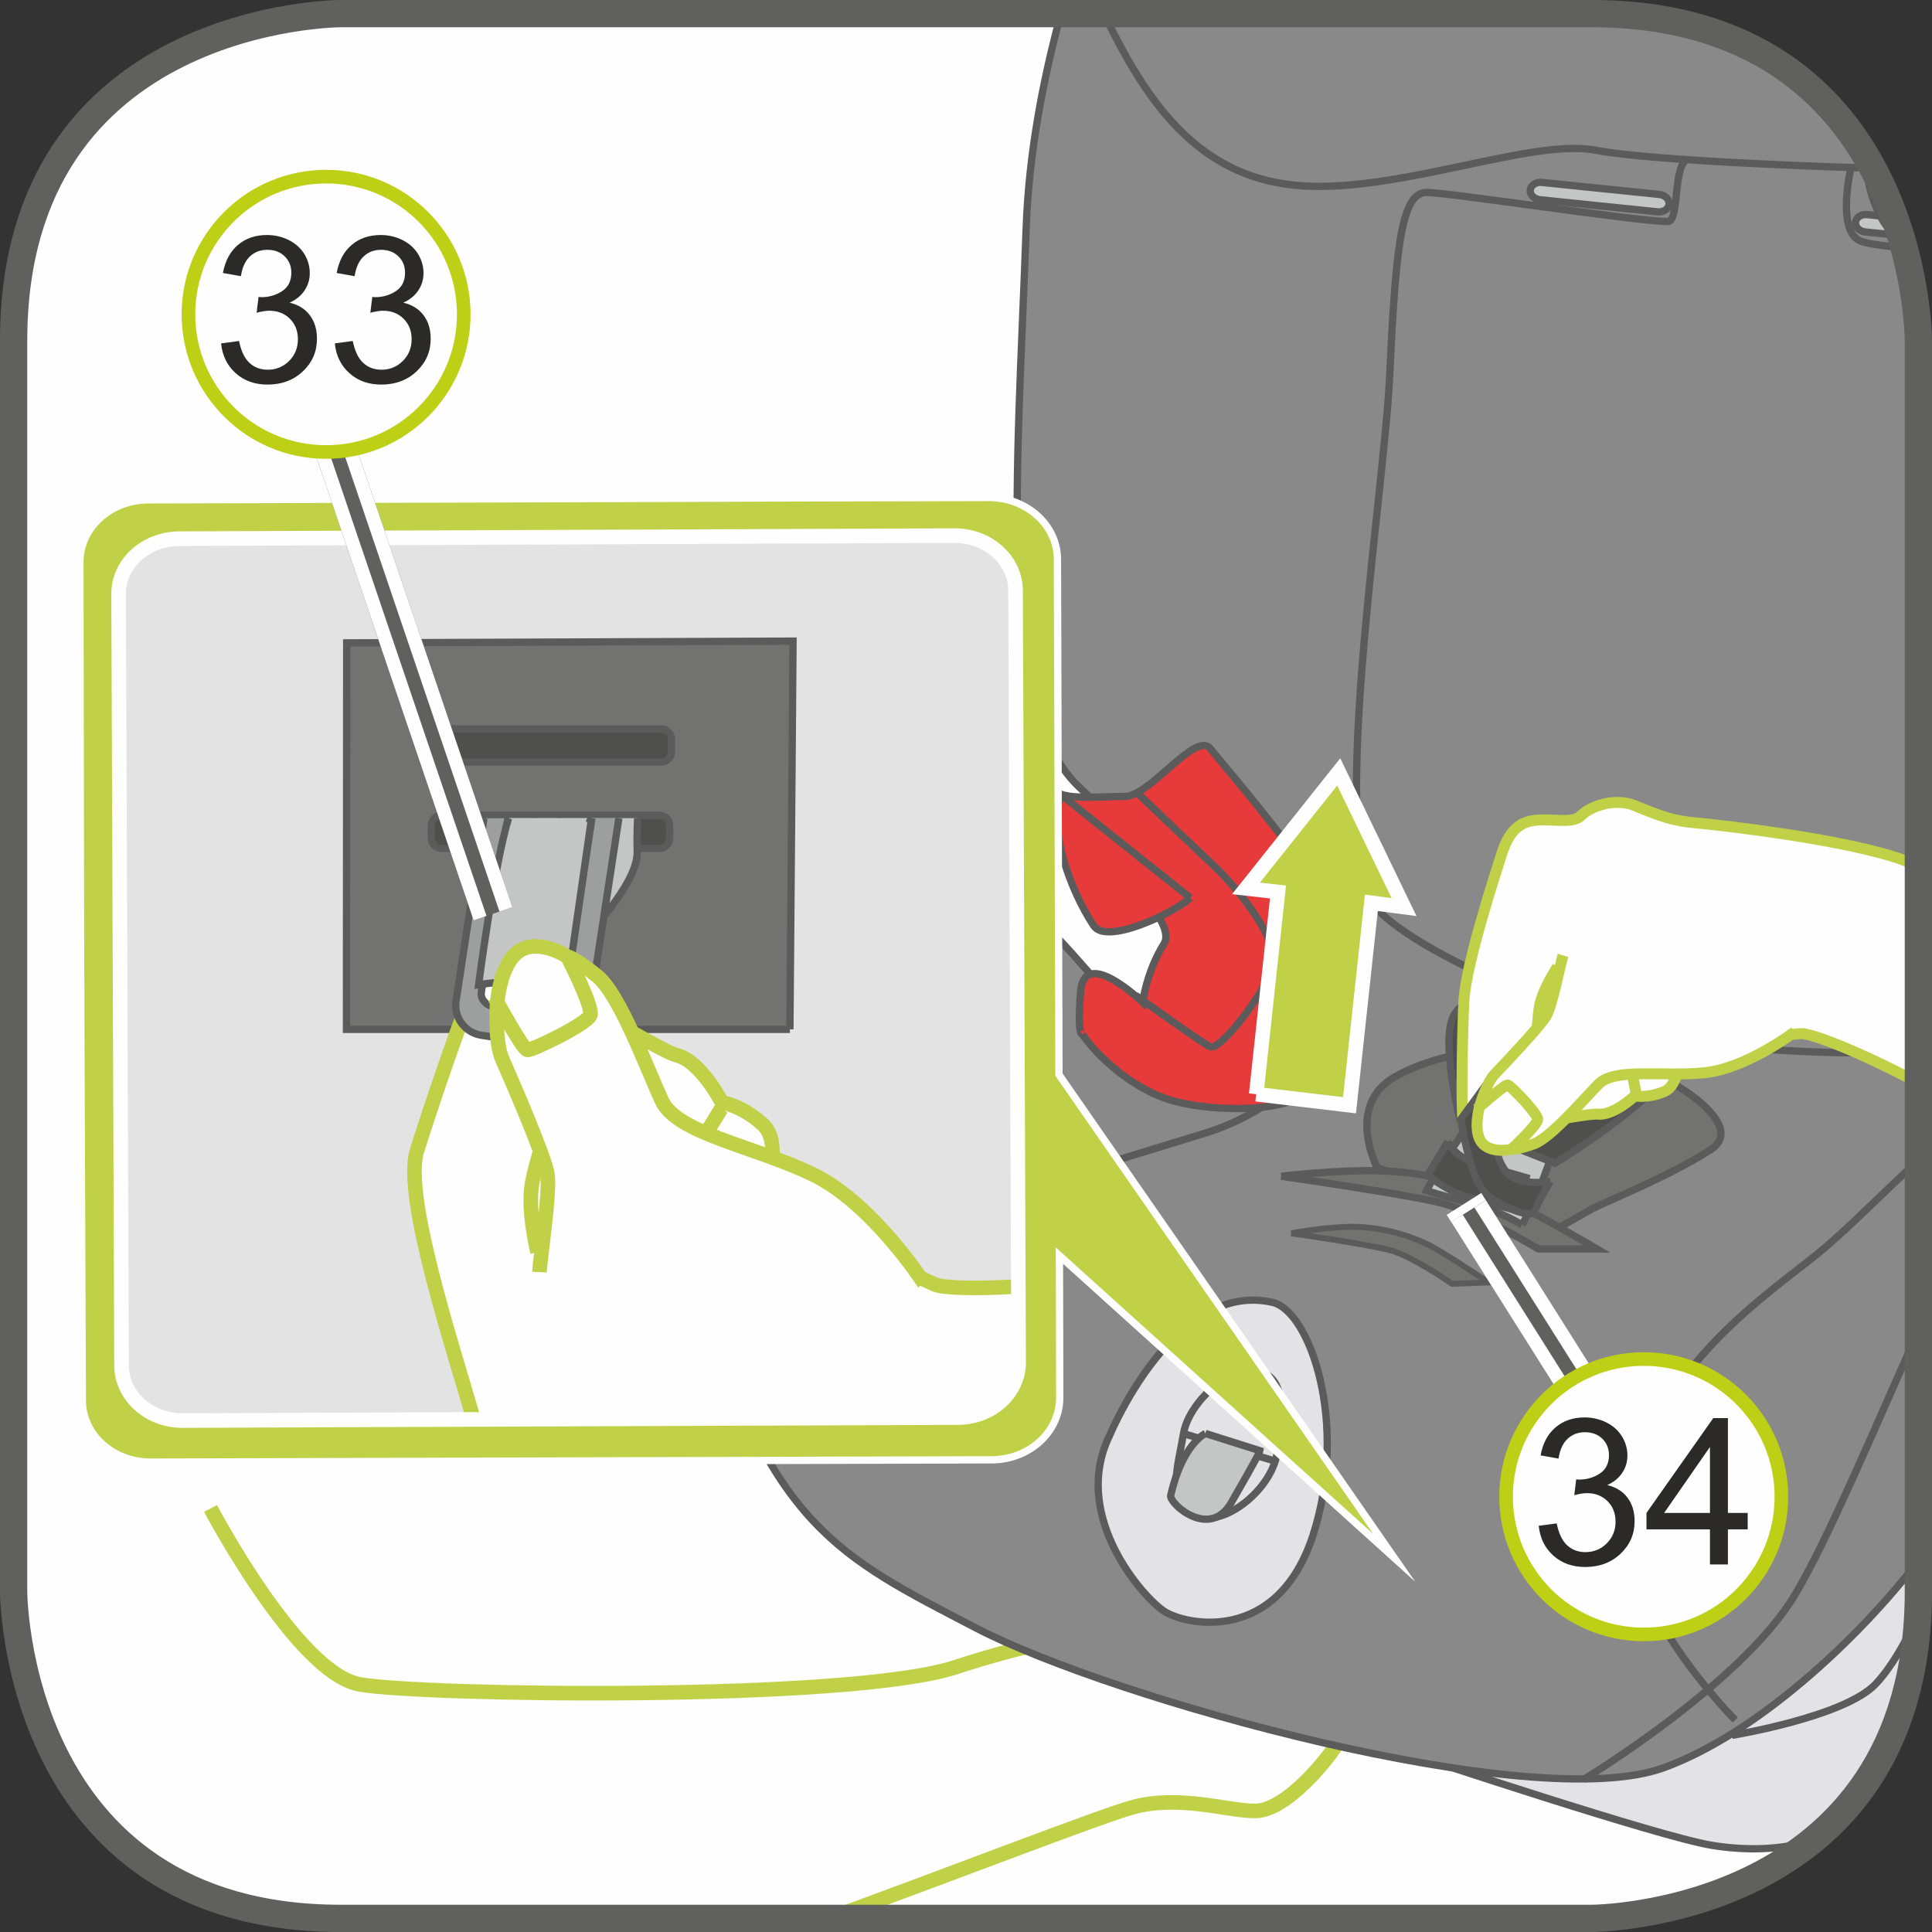
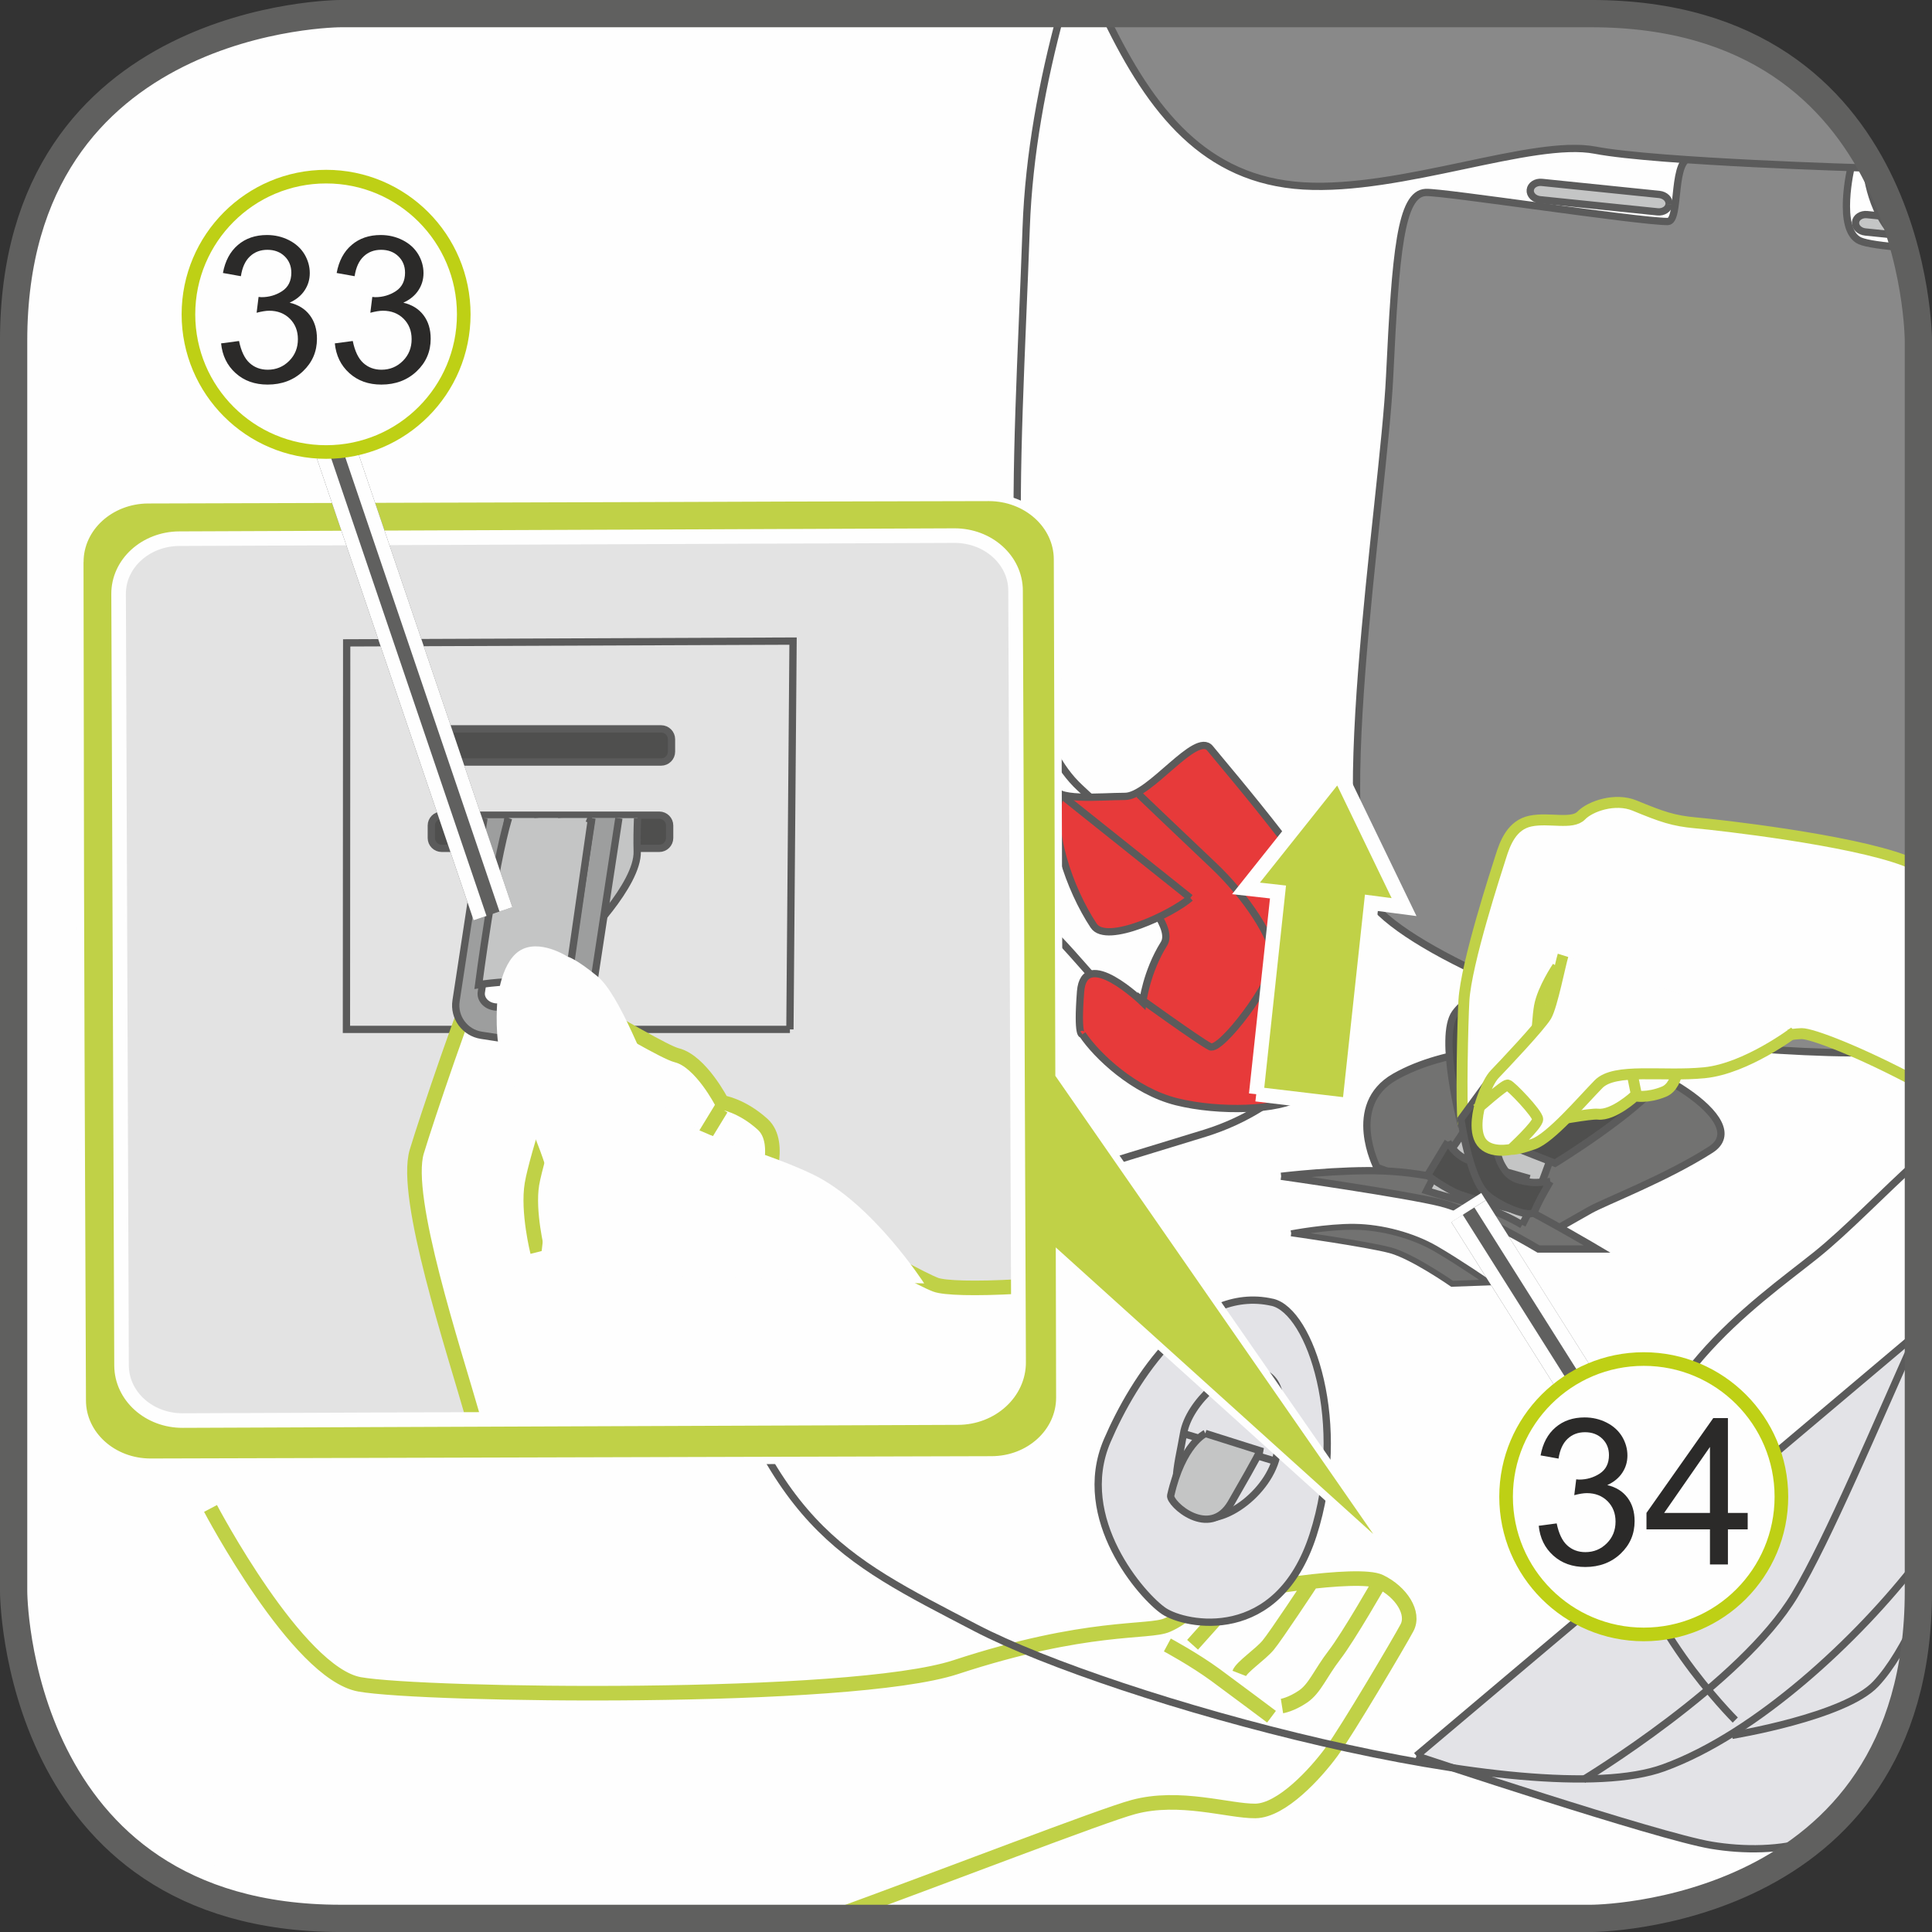
<svg xmlns="http://www.w3.org/2000/svg" xml:space="preserve" width="25mm" height="25mm" version="1.1" style="shape-rendering:geometricPrecision; text-rendering:geometricPrecision; image-rendering:optimizeQuality; fill-rule:evenodd; clip-rule:evenodd" viewBox="0 0 543.29 543.29">
  <rect x="0" y="0" width="543.29" height="543.29" fill="#333333" stroke="none" />
  <defs>
    <style type="text/css">
   
    .str5 {stroke:#FEFEFE;stroke-width:4.1;stroke-miterlimit:10}
    .str4 {stroke:#FEFEFE;stroke-width:4.1;stroke-miterlimit:4}
    .str0 {stroke:#C0D147;stroke-width:4.1;stroke-miterlimit:10}
    .str6 {stroke:#C0D147;stroke-width:3.08;stroke-miterlimit:10}
    .str11 {stroke:#FEFEFE;stroke-width:11.5;stroke-miterlimit:4}
    .str3 {stroke:#FEFEFE;stroke-width:2.05;stroke-miterlimit:10}
    .str1 {stroke:#5B5B5B;stroke-width:2.05;stroke-miterlimit:10}
    .str2 {stroke:#5B5B5B;stroke-width:2.05;stroke-miterlimit:4}
    .str8 {stroke:#60605F;stroke-width:7.67;stroke-miterlimit:4}
    .str12 {stroke:#BED015;stroke-width:3.83;stroke-miterlimit:2.613}
    .str7 {stroke:#5B5B5B;stroke-width:1.66;stroke-miterlimit:10}
    .str9 {stroke:#60605F;stroke-width:11.5;stroke-linejoin:bevel;stroke-miterlimit:4}
    .str10 {stroke:#FEFEFE;stroke-width:3.82;stroke-linejoin:bevel;stroke-miterlimit:4}
    .fil1 {fill:none;fill-rule:nonzero}
    .fil0 {fill:#FEFEFE;fill-rule:nonzero}
    .fil8 {fill:#E3E3E3;fill-rule:nonzero}
    .fil6 {fill:#C4C5C5;fill-rule:nonzero}
    .fil10 {fill:#9D9E9E;fill-rule:nonzero}
    .fil3 {fill:#898989;fill-rule:nonzero}
    .fil5 {fill:#727271;fill-rule:nonzero}
    .fil9 {fill:#4F4F4E;fill-rule:nonzero}
    .fil11 {fill:#2B2A29;fill-rule:nonzero}
    .fil4 {fill:#E73A3A;fill-rule:nonzero}
    .fil2 {fill:#E3E3E7;fill-rule:nonzero}
    .fil7 {fill:#C0D147;fill-rule:nonzero}
   
  </style>
  </defs>
  <g id="Слой_x0020_1">
    <path class="fil0" d="M95.83 3.83c0,0 -92,0 -92,92l0 351.63c0,0 0,92 92,92l351.63 0c0,0 92,0 92,-92l0 -351.63c0,0 0,-92 -92,-92l-351.63 0z" />
    <path class="fil0" d="M59.2 424.18c0,0 24.36,46.31 41.91,49.47 17.55,3.17 138,4.88 167.61,-4.83 37.14,-12.19 54.31,-9.54 59.5,-11.84 5.18,-2.28 5.53,-4.53 13.33,-7.22 7.79,-2.71 40.52,-7.9 46.51,-4.99 6,2.91 9.78,8.83 7.6,12.96 -2.19,4.12 -16.83,28.88 -21.22,34.89 -4.4,6.01 -13.98,16.55 -21.43,16.63 -7.46,0.08 -21.29,-4.61 -34.29,-1.1 -8.88,2.38 -52.68,19.39 -85.49,31.32l-137.4 0 0 0c-13.76,0 -25.47,-2.06 -35.42,-5.56l-1.21 -109.71z" />
    <path class="fil1 str0" d="M59.2 424.18c0,0 24.36,46.31 41.91,49.47 17.55,3.17 138,4.88 167.61,-4.83 37.14,-12.19 54.31,-9.54 59.5,-11.84 5.18,-2.28 5.53,-4.53 13.33,-7.22 7.79,-2.71 40.52,-7.9 46.51,-4.99 6,2.91 9.78,8.83 7.6,12.96 -2.19,4.12 -16.83,28.88 -21.22,34.89 -4.4,6.01 -13.98,16.55 -21.43,16.63 -7.46,0.08 -21.29,-4.61 -34.29,-1.1 -8.88,2.38 -52.68,19.39 -85.49,31.32m95.04 -76.89c0,0 7.49,4.02 13.51,8.42 6,4.41 15.78,11.75 15.78,11.75m30.5 -37.97c0,0 -8.77,15.38 -12.82,20.64 -4.03,5.26 -5.47,9.37 -8.81,11.65 -3.33,2.27 -5.93,2.68 -5.93,2.68m8.19 -34.74c0,0 -9.89,15.01 -12.09,17.64 -2.22,2.64 -7.39,6.06 -8.11,7.92m-13.13 -8.05l12.14 -13.55" />
    <path class="fil2" d="M398.31 493.76c0,0 67.85,22.62 82.94,25.13 9.04,1.51 19.58,1.51 28.55,-1.44 16.43,-13.44 29.67,-35.09 29.67,-69.98l0 0 0 -72.78 -141.16 119.06z" />
    <path class="fil1 str1" d="M398.31 493.76c0,0 67.85,22.62 82.94,25.13 9.04,1.51 19.58,1.51 28.55,-1.44m29.67 -142.76l-141.16 119.06" />
-     <path class="fil3" d="M298.34 3.83c-5.14,18.93 -9.03,39.59 -9.77,60.18 -2.51,70.36 -8.38,135.7 15.08,157.49 23.46,21.79 37.7,36.02 35.19,46.91 -2.51,10.89 -5.87,25.13 -15.92,20.1 -10.05,-5.02 -18.43,-18.43 -29.32,-28.48 -10.89,-10.05 -60.31,-23.45 -77.91,-0.83 -17.59,22.62 -39.37,34.35 -19.27,102.2 20.1,67.86 39.37,76.24 77.91,96.34 38.53,20.11 156.65,52.78 193.51,39.37 26.13,-9.5 54.77,-36.25 71.63,-58.19l0 -343.09c0,0 0,-92 -92.01,-92l0 0 -149.12 0z" />
    <path class="fil1 str2" d="M298.34 3.83c-5.14,18.93 -9.03,39.59 -9.77,60.18 -2.51,70.36 -8.38,135.7 15.08,157.49 23.46,21.79 37.7,36.02 35.19,46.91 -2.51,10.89 -5.87,25.13 -15.92,20.1 -10.05,-5.02 -18.43,-18.43 -29.32,-28.48 -10.89,-10.05 -60.31,-23.45 -77.91,-0.83 -17.59,22.62 -39.37,34.35 -19.27,102.2 20.1,67.86 39.37,76.24 77.91,96.34 38.53,20.11 156.65,52.78 193.51,39.37 26.13,-9.5 54.77,-36.25 71.63,-58.19m-102.63 -398.37l0.52 -36.72" />
    <path class="fil3" d="M539.47 295.24c-15.17,1.66 -34.78,0.53 -52.36,-0.86 -31.84,-2.51 -82.94,-22.61 -98.85,-37.69 -15.91,-15.08 0.84,-115.6 2.51,-150.79 1.68,-35.18 3.13,-51.39 10.13,-51.78 4.72,-0.26 59.48,8.17 68.08,8.17 3.74,0 0.82,-18.88 7.17,-17.91 6.35,0.98 12.14,1.32 18.06,1.46 20.01,0.49 26.36,0.98 26.36,0.98 0,0 -4.31,17.94 2.48,20.91 1.83,0.8 6.46,1.43 12.41,1.91 4.01,14.78 4.02,26.18 4.02,26.18l0 199.41z" />
    <path class="fil1 str2" d="M539.47 295.24c-15.17,1.66 -34.78,0.53 -52.36,-0.86 -31.84,-2.51 -82.94,-22.61 -98.85,-37.69 -15.91,-15.08 0.84,-115.6 2.51,-150.79 1.68,-35.18 3.13,-51.39 10.13,-51.78 4.72,-0.26 59.48,8.17 68.08,8.17 3.74,0 0.82,-18.88 7.17,-17.91 6.35,0.98 12.14,1.32 18.06,1.46 20.01,0.49 26.36,0.98 26.36,0.98 0,0 -4.31,17.94 2.48,20.91 1.83,0.8 6.46,1.43 12.41,1.91m-321.43 337.82c0,0 15.92,-43.56 36.02,-56.13 20.11,-12.57 64.51,-25.13 88.8,-32.67 24.29,-7.54 34.34,-25.13 34.34,-25.13m72.04 206.91c0,0 44.41,-26.8 59.49,-51.93 9.38,-15.65 22.99,-48.19 34.76,-74.36m0 -47.83c-9.8,8.8 -20.15,19.68 -28.9,26.68 -16.75,13.41 -51.93,36.86 -51.93,77.08 0,24.34 29.32,53.61 29.32,53.61m-0.9 4.29c0,0 31.69,-5.17 40.42,-14.47 4.26,-4.53 8.21,-11.36 11.8,-19.08" />
    <path class="fil4" d="M304.37 290.84c3.99,5.99 14.48,15.98 26.46,18.97 11.97,2.99 28.95,2.48 34.94,-1.5 5.99,-3.99 17.46,-28.95 13.98,-42.43 -3.5,-13.47 -35.44,-50.41 -39.44,-55.4 -3.99,-5 -16.97,13.47 -23.96,13.47 -6.98,0 -20.46,1.5 -19.97,-2.99 0.5,-4.49 -0.5,-6.99 -0.5,-6.99 0,0 -4.5,9.48 0,13.48 4.49,3.99 36.43,29.95 31.44,37.94 -4.99,7.99 -5.98,16.47 -5.98,16.47 0,0 -16.48,-15.97 -17.48,-2.99 -0.99,12.98 0.51,11.98 0.51,11.98z" />
    <path class="fil1 str2" d="M304.37 290.84c3.99,5.99 14.48,15.98 26.46,18.97 11.97,2.99 28.95,2.48 34.94,-1.5 5.99,-3.99 17.46,-28.95 13.98,-42.43 -3.5,-13.47 -35.44,-50.41 -39.44,-55.4 -3.99,-5 -16.97,13.47 -23.96,13.47 -6.98,0 -20.46,1.5 -19.97,-2.99 0.5,-4.49 -0.5,-6.99 -0.5,-6.99 0,0 -4.5,9.48 0,13.48 4.49,3.99 36.43,29.95 31.44,37.94 -4.99,7.99 -5.98,16.47 -5.98,16.47 0,0 -16.48,-15.97 -17.48,-2.99 -0.99,12.98 0.51,11.98 0.51,11.98m14.97 -10.98c0,0 17.97,12.99 20.96,14.47 3,1.5 17.97,-18.47 17.97,-24.45 0,-6 -7.99,-17.97 -16.97,-26.46 -8.98,-8.49 -20.96,-19.96 -20.96,-19.96" />
    <path class="fil2" d="M357.77 366.21c10.77,2.45 21.47,34.44 11.49,65.39 -9.98,30.94 -35.95,25.45 -41.94,21.46 -5.99,-3.99 -25.39,-25.93 -15.97,-47.91 7.49,-17.47 24.46,-43.93 46.42,-38.93z" />
    <path class="fil1 str1" d="M357.77 366.21c10.77,2.45 21.47,34.44 11.49,65.39 -9.98,30.94 -35.95,25.45 -41.94,21.46 -5.99,-3.99 -25.39,-25.93 -15.97,-47.91 7.49,-17.47 24.46,-43.93 46.42,-38.93" />
    <path class="fil1 str2" d="M352.28 385.18c-6.24,-0.93 -17.97,8.98 -19.47,17.96 -1.5,8.99 -4.99,18.97 3,22.97 7.99,3.99 22.46,-7.49 23.46,-18.47 1,-10.99 3,-20.97 -6.99,-22.46m5.49 25.46l-24.95 -7.5" />
    <path class="fil5" d="M387.23 328.29c0,0 -9,-17.47 4.98,-25.46 13.98,-7.98 35.45,-9.48 52.91,-7.48 17.46,1.99 48.41,19.97 35.93,27.95 -12.48,7.99 -29.45,14.47 -33.94,16.97 -4.49,2.5 -10.49,5.99 -10.49,5.99l-49.4 -17.96z" />
    <path class="fil1 str1" d="M387.23 328.29c0,0 -9,-17.47 4.98,-25.46 13.98,-7.98 35.45,-9.48 52.91,-7.48 17.46,1.99 48.41,19.97 35.93,27.95 -12.48,7.99 -29.45,14.47 -33.94,16.97 -4.49,2.5 -10.49,5.99 -10.49,5.99l-49.4 -17.96" />
    <path class="fil5" d="M360.27 330.78c0,0 16.48,-1.99 28.95,-1.5 12.47,0.5 26.46,3.99 36.44,8.98 9.98,4.99 23.45,12.97 23.45,12.97l-16.47 0c0,0 -17.46,-10.48 -27.45,-12.97 -9.98,-2.5 -44.92,-7.49 -44.92,-7.49z" />
    <path class="fil1 str1" d="M360.27 330.78c0,0 16.48,-1.99 28.95,-1.5 12.47,0.5 26.46,3.99 36.44,8.98 9.98,4.99 23.45,12.97 23.45,12.97l-16.47 0c0,0 -17.46,-10.48 -27.45,-12.97 -9.98,-2.5 -44.92,-7.49 -44.92,-7.49" />
    <path class="fil6" d="M469.35 57.44c-0.14,1.35 -1.6,2.3 -3.25,2.13l-33.04 -3.4c-1.65,-0.17 -2.88,-1.4 -2.74,-2.74 0.14,-1.36 1.6,-2.31 3.25,-2.14l33.03 3.39c1.66,0.18 2.89,1.4 2.75,2.75z" />
    <path class="fil1 str2" d="M469.35 57.44c-0.14,1.35 -1.6,2.3 -3.25,2.13l-33.04 -3.4c-1.65,-0.17 -2.88,-1.4 -2.74,-2.74 0.14,-1.36 1.6,-2.31 3.25,-2.14l33.03 3.39c1.66,0.18 2.89,1.4 2.75,2.75" />
    <path class="fil6" d="M534.47 66.25l-9.94 -1.02c-1.65,-0.17 -2.88,-1.4 -2.74,-2.74 0.14,-1.36 1.6,-2.31 3.25,-2.14l7.75 0.8c0.62,1.73 1.18,3.44 1.69,5.11z" />
    <path class="fil1 str2" d="M534.47 66.25l-9.94 -1.02c-1.65,-0.17 -2.88,-1.4 -2.74,-2.74 0.14,-1.36 1.6,-2.31 3.25,-2.14l7.75 0.8" />
    <path class="fil3" d="M310.5 3.83c0.22,0.52 0.45,1.04 0.69,1.54 12.57,25.97 27.65,45.23 55.29,46.91 27.65,1.67 64.5,-13.4 82.09,-10.05 17.59,3.35 76.24,5.02 76.24,5.02 0,0 1.01,14.31 10.24,20.98 -7.73,-27.1 -29.01,-64.4 -87.59,-64.4l0 0 -136.96 0z" />
    <path class="fil1 str2" d="M310.5 3.83c0.22,0.52 0.45,1.04 0.69,1.54 12.57,25.97 27.65,45.23 55.29,46.91 27.65,1.67 64.5,-13.4 82.09,-10.05 17.59,3.35 76.24,5.02 76.24,5.02 0,0 1.01,14.31 10.24,20.98" />
    <path class="fil6" d="M338.94 403.1c0,0 -6.49,3.04 -9.73,17.44 -0.5,2.21 10.95,12.57 17.03,2.02 8.08,-14.01 8.11,-14.6 8.11,-14.6l-15.41 -4.87z" />
    <path class="fil1 str2" d="M338.94 403.1c0,0 -6.49,3.04 -9.73,17.44 -0.5,2.21 10.95,12.57 17.03,2.02 8.08,-14.01 8.11,-14.6 8.11,-14.6l-15.41 -4.87" />
    <path class="fil4" d="M334.72 252.5c-4.93,4.37 -23.54,13.28 -27.17,7.81 -6.76,-10.19 -12.93,-27.72 -9.22,-36.85l36.39 29.04z" />
    <path class="fil1 str2" d="M334.72 252.5c-4.93,4.37 -23.54,13.28 -27.17,7.81 -6.76,-10.19 -12.93,-27.72 -9.22,-36.85l36.39 29.04" />
    <path class="fil7" d="M22.46 158.06l0.15 90.27 0.13 44.19 0.41 101.23c-0.03,9.66 8.62,17.44 19.23,17.41l236.44 -0.65c10.63,-0.01 19.2,-7.85 19.19,-17.5l-0.09 -39.92 94.14 84.98 -94.27 -135.87 -0.43 -144.89c-0.01,-9.62 -8.63,-17.4 -19.27,-17.42l-56.89 0.13 -39.4 0.14 -140.15 0.4c-10.6,0.05 -19.2,7.85 -19.17,17.5z" />
    <path class="fil1 str3" d="M22.46 158.06l0.15 90.27 0.13 44.19 0.41 101.23c-0.03,9.66 8.62,17.44 19.23,17.41l236.44 -0.65c10.63,-0.01 19.2,-7.85 19.19,-17.5l-0.09 -39.92 94.14 84.98 -94.27 -135.87 -0.43 -144.89c-0.01,-9.62 -8.63,-17.4 -19.27,-17.42l-56.89 0.13 -39.4 0.14 -140.15 0.4c-10.6,0.05 -19.2,7.85 -19.17,17.5" />
    <path class="fil8" d="M50.39 151.48c-9.45,0.06 -17.09,7.01 -17.04,15.57l0.83 216.96c0.05,8.58 7.72,15.5 17.22,15.46l218 -0.84c9.44,-0.04 17.11,-7.03 17.04,-15.61l-0.86 -216.94c-0.02,-8.59 -7.72,-15.48 -17.17,-15.46l-218.02 0.86z" />
-     <polygon class="fil5" points="222.13,289.47 97.42,289.47 97.49,180.78 223.01,180.28 " />
    <polyline class="fil1 str2" points="222.13,289.47 97.42,289.47 97.49,180.78 223.01,180.28 222.13,289.47 " />
    <path class="fil9" d="M188.31 235.64c0,1.61 -1.31,2.92 -2.92,2.92l-61.18 0c-1.62,0 -2.92,-1.31 -2.92,-2.92l0 -3.49c0,-1.61 1.3,-2.92 2.92,-2.92l61.18 0c1.61,0 2.92,1.31 2.92,2.92l0 3.49z" />
    <path class="fil1 str1" d="M188.31 235.64c0,1.61 -1.31,2.92 -2.92,2.92l-61.18 0c-1.62,0 -2.92,-1.31 -2.92,-2.92l0 -3.49c0,-1.61 1.3,-2.92 2.92,-2.92l61.18 0c1.61,0 2.92,1.31 2.92,2.92l0 3.49" />
    <path class="fil0" d="M286.36 361.77c-12.34,0.71 -20.86,0.42 -23.28,-0.51 -7.67,-2.94 -48.24,-26.59 -48.24,-26.59 0,0 5.57,-13.12 -0.38,-18.51 -5.95,-5.39 -11.46,-6.15 -11.46,-6.15 0,0 -5.91,-11.55 -12.64,-13.25 -6.72,-1.66 -51.17,-31.07 -54.93,-23.97 -3.75,7.08 -15.61,42.31 -18.24,51.07 -3.81,12.82 10.33,55.44 16,75.29l136.22 -0.53c9.44,-0.04 17.1,-7.03 17.04,-15.6l0 0 -0.08 -21.26z" />
    <path class="fil1 str0" d="M286.36 361.77c-12.34,0.71 -20.86,0.42 -23.28,-0.51 -7.67,-2.94 -48.24,-26.59 -48.24,-26.59 0,0 5.57,-13.12 -0.38,-18.51 -5.95,-5.39 -11.46,-6.15 -11.46,-6.15 0,0 -5.91,-11.55 -12.64,-13.25 -6.72,-1.66 -51.17,-31.07 -54.93,-23.97 -3.75,7.08 -15.61,42.31 -18.24,51.07 -3.81,12.82 10.33,55.44 16,75.29m26.35 -100.14c0,0 -8.65,26.23 -9.95,33.95 -1.29,7.74 1.58,19.13 1.58,19.13m51.63 -40.33l-9.95 16.31" />
    <path class="fil6" d="M163.61 264.52c0,0 15.86,-15.67 15.58,-25.11 -0.08,-2.82 -0.04,-5.96 0.1,-9.34l-36.06 0c-1.9,11.01 -4.55,21.47 -8.22,30.42 -1.59,3.92 20.33,-27 13.7,-9.88 -5.25,13.56 14.89,13.91 14.89,13.91z" />
    <path class="fil1 str1" d="M163.61 264.52c0,0 15.86,-15.67 15.58,-25.11 -0.08,-2.82 -0.04,-5.96 0.1,-9.34m-36.06 0c-1.9,11.01 -4.55,21.47 -8.22,30.42 -1.59,3.92 20.33,-27 13.7,-9.88 -5.25,13.56 14.89,13.91 14.89,13.91" />
    <path class="fil10" d="M153.75 285.39c-2.28,-0.36 -3.9,-2.2 -3.61,-4.1l7.83 -51.21 -6.68 0 -7.67 50.22c-0.28,1.91 -2.38,3.18 -4.66,2.83 -2.3,-0.35 -3.9,-2.18 -3.62,-4.1l7.48 -48.94 -6.72 0 -7.85 51.33c-0.72,4.65 2.48,9 7.14,9.71l20.22 3.1c4.65,0.7 8.99,-2.48 9.71,-7.14l8.71 -56.99 -7.58 0 -8.01 52.47c-0.31,1.93 -2.4,3.18 -4.69,2.84z" />
    <path class="fil1 str2" d="M153.75 285.39c-2.28,-0.36 -3.9,-2.2 -3.61,-4.1l7.83 -51.21m8.49 0l-8.01 52.47c-0.31,1.93 -2.4,3.18 -4.69,2.84m-14.79 -2.27c-2.3,-0.35 -3.9,-2.18 -3.62,-4.1l7.48 -48.94m8.46 0l-7.67 50.22c-0.28,1.91 -2.38,3.18 -4.66,2.83m26.36 3.95l8.71 -56.99m-37.93 0l-7.85 51.33c-0.72,4.65 2.48,9 7.14,9.71l20.22 3.1c4.65,0.7 8.99,-2.48 9.71,-7.14" />
    <path class="fil6" d="M166.27 230.55l-1.18 -0.47 -22.09 0c-4.08,13.43 -8.41,46.82 -8.41,46.82 0,0 10.1,-1.61 14.13,-0.33 4.02,1.28 10.41,3.68 10.41,3.68l7.15 -49.7z" />
    <path class="fil1 str1" d="M166.27 230.55l-1.18 -0.47m-22.09 0c-4.08,13.43 -8.41,46.82 -8.41,46.82 0,0 10.1,-1.61 14.13,-0.33 4.02,1.28 10.41,3.68 10.41,3.68l7.15 -49.7" />
    <path class="fil0" d="M259.89 360.91c0,0 -14.55,-22.62 -31.39,-30.7 -16.86,-8.1 -38.17,-11.44 -42.46,-20.82 -4.29,-9.41 -11.81,-29.7 -17.99,-34.8 -6.2,-5.11 -8.48,-5.59 -8.48,-5.59 0,0 -7.97,-5.21 -13.52,-1.6 -5.54,3.62 -6.25,14.76 -6.25,14.76 0,0 -0.77,10.73 1.42,15.64 2.18,4.91 11.78,27.04 12.69,32.19 0.89,5.14 -2.04,23.73 -2.21,27.73l108.19 3.18z" />
-     <path class="fil1 str0" d="M259.89 360.91c0,0 -14.55,-22.62 -31.39,-30.7 -16.86,-8.1 -38.17,-11.44 -42.46,-20.82 -4.29,-9.41 -11.81,-29.7 -17.99,-34.8 -6.2,-5.11 -8.48,-5.59 -8.48,-5.59 0,0 -7.97,-5.21 -13.52,-1.6 -5.54,3.62 -6.25,14.76 -6.25,14.76 0,0 -0.77,10.73 1.42,15.64 2.18,4.91 11.78,27.04 12.69,32.19 0.89,5.14 -2.04,23.73 -2.21,27.73m7.87 -88.72c0,0 7.33,14.18 6.42,16.53 -0.92,2.36 -16.35,9.94 -17.71,9.71 -1.35,-0.22 -9.18,-14.71 -9.18,-14.71" />
    <path class="fil1 str4" d="M50.39 151.48c-9.45,0.06 -17.09,7.01 -17.04,15.57l0.83 216.96c0.05,8.58 7.72,15.5 17.22,15.46l218 -0.84c9.44,-0.04 17.11,-7.03 17.04,-15.61l-0.86 -216.94c-0.02,-8.59 -7.72,-15.48 -17.17,-15.46l-218.02 0.86" />
    <polygon class="fil7" points="353.26,307.69 379.49,310.8 385.64,253.88 394.83,255.08 376.46,217.06 350.38,249.82 359.38,250.83 " />
    <polyline class="fil1 str5" points="353.26,307.69 379.49,310.8 385.64,253.88 394.83,255.08 376.46,217.06 350.38,249.82 359.38,250.83 353.26,307.69 " />
    <path class="fil6" d="M428.06 344.44c0,0 3.39,-6.55 4.8,-10.07 1.41,-3.53 5.28,-14.39 5.28,-14.39l-24.93 -4.57c0,0 -2.42,4.57 -6.27,9.37 -1.97,2.47 -5.75,10.07 -5.75,10.07 0,0 3.5,1.13 12.06,3.4 8.54,2.27 14.8,6.2 14.8,6.2z" />
    <path class="fil1 str1" d="M428.06 344.44c0,0 3.39,-6.55 4.8,-10.07 1.41,-3.53 5.28,-14.39 5.28,-14.39l-24.93 -4.57c0,0 -2.42,4.57 -6.27,9.37 -1.97,2.47 -5.75,10.07 -5.75,10.07 0,0 3.5,1.13 12.06,3.4 8.54,2.27 14.8,6.2 14.8,6.2" />
    <path class="fil9" d="M411.04 316.81c0,0 -6.65,-25.28 -1.84,-31.91 4.83,-6.62 20.23,-13.59 34.24,-11.8 17.14,2.2 31.41,20.55 24.17,30.24 -7.24,9.67 -30.33,23.77 -30.33,23.77l-26.24 -10.3z" />
    <path class="fil1 str1" d="M411.04 316.81c0,0 -6.65,-25.28 -1.84,-31.91 4.83,-6.62 20.23,-13.59 34.24,-11.8 17.14,2.2 31.41,20.55 24.17,30.24 -7.24,9.67 -30.33,23.77 -30.33,23.77l-26.24 -10.3" />
    <path class="fil9" d="M407.15 321.04c0,0 1.76,3.74 5.93,5.27 4.18,1.54 16.05,4.84 16.05,4.84l-2.41 9.23c0,0 -14.45,-3.4 -18.03,-5.28 -4.62,-2.41 -7.25,-4.61 -7.25,-4.61l5.71 -9.45z" />
    <path class="fil1 str1" d="M407.15 321.04c0,0 1.76,3.74 5.93,5.27 4.18,1.54 16.05,4.84 16.05,4.84l-2.41 9.23c0,0 -14.45,-3.4 -18.03,-5.28 -4.62,-2.41 -7.25,-4.61 -7.25,-4.61l5.71 -9.45" />
    <path class="fil0" d="M539.47 304.56c-16.5,-8.84 -29.98,-13.95 -32.85,-13.9 -5.21,0.09 -34.49,5.39 -34.49,5.39 0,0 0.48,9.02 -4.23,10.94 -4.71,1.93 -8.15,1.18 -8.15,1.18 0,0 -6.02,5.6 -10.39,5.14 -4.36,-0.46 -37.2,7.43 -37.9,2.39 -0.69,-5.04 -0.13,-28.57 0.2,-34.35 0.63,-10.58 9.12,-36.44 10.35,-40.36 1.22,-3.92 3.11,-9.01 8.37,-10.1 5.25,-1.09 11.72,1.09 14.28,-1.56 2.55,-2.64 9.55,-5.03 14.97,-2.81 7.71,3.18 10.91,4.31 17.27,4.88 6.36,0.57 43.08,4.69 58.72,10.6l3.85 1.48 0 61.08z" />
    <path class="fil1 str6" d="M539.47 304.56c-16.5,-8.84 -29.98,-13.95 -32.85,-13.9 -5.21,0.09 -34.49,5.39 -34.49,5.39 0,0 0.48,9.02 -4.23,10.94 -4.71,1.93 -8.15,1.18 -8.15,1.18 0,0 -6.02,5.6 -10.39,5.14 -4.36,-0.46 -37.2,7.43 -37.9,2.39 -0.69,-5.04 -0.13,-28.57 0.2,-34.35 0.63,-10.58 9.12,-36.44 10.35,-40.36 1.22,-3.92 3.11,-9.01 8.37,-10.1 5.25,-1.09 11.72,1.09 14.28,-1.56 2.55,-2.64 9.55,-5.03 14.97,-2.81 7.71,3.18 10.91,4.31 17.27,4.88 6.36,0.57 43.08,4.69 58.72,10.6l3.85 1.48m-107.98 61.82c0,0 0.53,-17.49 1.43,-22.36 0.9,-4.89 5.07,-11.05 5.07,-11.05m22.02 35.2l-2.4 -11.87" />
    <path class="fil9" d="M435.95 332.25c0,0 -3.73,0.44 -5.5,0.21 -4.6,-0.57 -6.49,-1.52 -8.46,-5.45 -1.54,-3.07 -5.23,-20.46 -5.23,-20.46l-5.94 8.13c0,0 2.31,16.57 7.1,21.08 3.4,3.21 12.68,7.21 13.63,4.84 1.32,-3.3 4.39,-8.36 4.39,-8.36z" />
    <path class="fil1 str1" d="M435.95 332.25c0,0 -3.73,0.44 -5.5,0.21 -4.6,-0.57 -6.49,-1.52 -8.46,-5.45 -1.54,-3.07 -5.23,-20.46 -5.23,-20.46l-5.94 8.13c0,0 2.31,16.57 7.1,21.08 3.4,3.21 12.68,7.21 13.63,4.84 1.32,-3.3 4.39,-8.36 4.39,-8.36" />
    <path class="fil0" d="M504.64 290.18c0,0 -13.55,10.31 -25.33,11.48 -11.79,1.17 -25.21,-1.45 -29.79,3.21 -4.58,4.67 -13.46,15.12 -18.25,16.82 -4.79,1.7 -6.26,1.5 -6.26,1.5 0,0 -5.87,1.37 -8.39,-1.98 -2.52,-3.35 -0.52,-10.15 -0.52,-10.15 0,0 1.86,-6.55 4.23,-9 2.36,-2.45 12.87,-13.55 14.52,-16.42 1.64,-2.86 3.92,-14.58 4.68,-16.99l65.1 21.54z" />
    <path class="fil1 str6" d="M504.64 290.18c0,0 -13.55,10.31 -25.33,11.48 -11.79,1.17 -25.21,-1.45 -29.79,3.21 -4.58,4.67 -13.46,15.12 -18.25,16.82 -4.79,1.7 -6.26,1.5 -6.26,1.5 0,0 -5.87,1.37 -8.39,-1.98 -2.52,-3.35 -0.52,-10.15 -0.52,-10.15 0,0 1.86,-6.55 4.23,-9 2.36,-2.45 12.87,-13.55 14.52,-16.42 1.64,-2.86 3.92,-14.58 4.68,-16.99m-14.52 54.54c0,0 7.43,-6.85 7.4,-8.46 -0.04,-1.61 -7.59,-9.46 -8.44,-9.62 -0.86,-0.17 -8.66,6.78 -8.66,6.78" />
    <path class="fil9" d="M188.83 211.37c0,1.61 -1.31,2.92 -2.93,2.92l-61.17 0c-1.63,0 -2.93,-1.31 -2.93,-2.92l0 -3.49c0,-1.61 1.3,-2.92 2.93,-2.92l61.17 0c1.62,0 2.93,1.31 2.93,2.92l0 3.49z" />
    <path class="fil1 str1" d="M188.83 211.37c0,1.61 -1.31,2.92 -2.93,2.92l-61.17 0c-1.63,0 -2.93,-1.31 -2.93,-2.92l0 -3.49c0,-1.61 1.3,-2.92 2.93,-2.92l61.17 0c1.62,0 2.93,1.31 2.93,2.92l0 3.49" />
    <path class="fil5" d="M363.09 346.81c0,0 10.11,-1.92 17.82,-1.82 7.72,0.1 16.45,2.48 22.76,6.13 6.29,3.63 14.84,9.51 14.84,9.51l-10.17 0.38c0,0 -11.08,-7.71 -17.31,-9.41 -6.24,-1.71 -27.94,-4.78 -27.94,-4.78z" />
    <path class="fil1 str7" d="M363.09 346.81c0,0 10.11,-1.92 17.82,-1.82 7.72,0.1 16.45,2.48 22.76,6.13 6.29,3.63 14.84,9.51 14.84,9.51l-10.17 0.38c0,0 -11.08,-7.71 -17.31,-9.41 -6.24,-1.71 -27.94,-4.78 -27.94,-4.78" />
    <path class="fil1 str8" d="M95.83 3.83c0,0 -92,0 -92,92l0 351.63c0,0 0,92 92,92l351.63 0c0,0 92,0 92,-92l0 -351.63c0,0 0,-92 -92,-92l-351.63 0z" />
    <line class="fil1 str9" x1="91.94" y1="119.39" x2="138.63" y2="256.95" />
    <line class="fil1 str10" x1="95.57" y1="118.16" x2="142.27" y2="255.72" />
    <line class="fil1 str10" x1="88.31" y1="120.62" x2="135" y2="258.18" />
    <line class="fil1 str11" x1="91.94" y1="119.39" x2="91.01" y2="116.65" />
    <path class="fil0" d="M130.41 88.39c0,21.38 -17.31,38.72 -38.7,38.72 -21.38,0 -38.72,-17.34 -38.72,-38.72 0,-21.37 17.34,-38.72 38.72,-38.72 21.39,0 38.7,17.36 38.7,38.72z" />
    <path class="fil1 str12" d="M130.41 88.39c0,21.38 -17.31,38.72 -38.7,38.72 -21.38,0 -38.72,-17.34 -38.72,-38.72 0,-21.37 17.34,-38.72 38.72,-38.72 21.39,0 38.7,17.36 38.7,38.72z" />
    <path class="fil11" d="M62.17 96.56l5.05 -0.67c0.59,2.87 1.58,4.94 2.97,6.19 1.38,1.26 3.1,1.89 5.1,1.89 2.36,0 4.37,-0.83 6.02,-2.48 1.65,-1.65 2.46,-3.68 2.46,-6.11 0,-2.33 -0.75,-4.24 -2.26,-5.75 -1.52,-1.5 -3.46,-2.25 -5.8,-2.25 -0.95,0 -2.14,0.2 -3.55,0.57l0.55 -4.45c0.34,0.05 0.6,0.07 0.81,0.07 2.15,0 4.09,-0.57 5.82,-1.7 1.71,-1.12 2.58,-2.85 2.58,-5.18 0,-1.86 -0.62,-3.39 -1.87,-4.61 -1.26,-1.22 -2.89,-1.83 -4.86,-1.83 -1.97,0 -3.6,0.62 -4.91,1.86 -1.32,1.24 -2.17,3.1 -2.54,5.56l-5.05 -0.9c0.62,-3.39 2.02,-6.02 4.22,-7.89 2.18,-1.86 4.9,-2.79 8.16,-2.79 2.23,0 4.3,0.49 6.19,1.45 1.89,0.96 3.34,2.28 4.35,3.94 0.99,1.66 1.5,3.44 1.5,5.31 0,1.78 -0.47,3.39 -1.43,4.84 -0.96,1.47 -2.36,2.63 -4.24,3.49 2.43,0.57 4.32,1.73 5.67,3.51 1.35,1.78 2.02,3.98 2.02,6.63 0,3.6 -1.3,6.65 -3.93,9.14 -2.62,2.49 -5.95,3.75 -9.94,3.75 -3.62,0 -6.62,-1.07 -9,-3.22 -2.39,-2.15 -3.75,-4.94 -4.09,-8.38zm31.98 0l5.05 -0.67c0.59,2.87 1.58,4.94 2.97,6.19 1.38,1.26 3.1,1.89 5.1,1.89 2.36,0 4.37,-0.83 6.02,-2.48 1.65,-1.65 2.46,-3.68 2.46,-6.11 0,-2.33 -0.75,-4.24 -2.26,-5.75 -1.52,-1.5 -3.46,-2.25 -5.8,-2.25 -0.95,0 -2.14,0.2 -3.55,0.57l0.55 -4.45c0.34,0.05 0.6,0.07 0.81,0.07 2.15,0 4.09,-0.57 5.82,-1.7 1.71,-1.12 2.58,-2.85 2.58,-5.18 0,-1.86 -0.62,-3.39 -1.87,-4.61 -1.26,-1.22 -2.89,-1.83 -4.86,-1.83 -1.97,0 -3.6,0.62 -4.91,1.86 -1.32,1.24 -2.17,3.1 -2.54,5.56l-5.05 -0.9c0.62,-3.39 2.02,-6.02 4.22,-7.89 2.18,-1.86 4.9,-2.79 8.16,-2.79 2.23,0 4.3,0.49 6.19,1.45 1.89,0.96 3.34,2.28 4.35,3.94 0.99,1.66 1.5,3.44 1.5,5.31 0,1.78 -0.47,3.39 -1.43,4.84 -0.96,1.47 -2.36,2.63 -4.24,3.49 2.43,0.57 4.32,1.73 5.67,3.51 1.35,1.78 2.02,3.98 2.02,6.63 0,3.6 -1.3,6.65 -3.93,9.14 -2.62,2.49 -5.95,3.75 -9.94,3.75 -3.62,0 -6.62,-1.07 -9,-3.22 -2.39,-2.15 -3.75,-4.94 -4.09,-8.38z" />
    <line class="fil1 str9" x1="412.96" y1="340.57" x2="476.99" y2="442.05" />
    <line class="fil1 str10" x1="416.21" y1="338.52" x2="480.24" y2="440.01" />
    <line class="fil1 str10" x1="409.72" y1="342.62" x2="473.75" y2="444.1" />
    <line class="fil1 str11" x1="412.96" y1="340.57" x2="411.68" y2="338.55" />
    <path class="fil0" d="M500.94 420.89c0,21.38 -17.31,38.72 -38.7,38.72 -21.38,0 -38.72,-17.34 -38.72,-38.72 0,-21.37 17.34,-38.72 38.72,-38.72 21.39,0 38.7,17.36 38.7,38.72z" />
    <path class="fil1 str12" d="M500.94 420.89c0,21.38 -17.31,38.72 -38.7,38.72 -21.38,0 -38.72,-17.34 -38.72,-38.72 0,-21.37 17.34,-38.72 38.72,-38.72 21.39,0 38.7,17.36 38.7,38.72z" />
    <path class="fil11" d="M432.7 429.06l5.05 -0.67c0.59,2.87 1.58,4.94 2.97,6.19 1.38,1.26 3.1,1.89 5.1,1.89 2.36,0 4.37,-0.83 6.02,-2.48 1.65,-1.65 2.46,-3.68 2.46,-6.11 0,-2.33 -0.75,-4.24 -2.26,-5.75 -1.52,-1.5 -3.46,-2.25 -5.8,-2.25 -0.95,0 -2.14,0.2 -3.55,0.57l0.55 -4.45c0.34,0.05 0.6,0.07 0.81,0.07 2.15,0 4.09,-0.57 5.82,-1.7 1.71,-1.12 2.58,-2.85 2.58,-5.18 0,-1.86 -0.62,-3.39 -1.87,-4.61 -1.26,-1.22 -2.89,-1.83 -4.86,-1.83 -1.97,0 -3.6,0.62 -4.91,1.86 -1.32,1.24 -2.17,3.1 -2.54,5.56l-5.05 -0.9c0.62,-3.39 2.02,-6.02 4.22,-7.89 2.18,-1.86 4.9,-2.79 8.16,-2.79 2.23,0 4.3,0.49 6.19,1.45 1.89,0.96 3.34,2.28 4.35,3.94 0.99,1.66 1.5,3.44 1.5,5.31 0,1.78 -0.47,3.39 -1.43,4.84 -0.96,1.47 -2.36,2.63 -4.24,3.49 2.43,0.57 4.32,1.73 5.67,3.51 1.35,1.78 2.02,3.98 2.02,6.63 0,3.6 -1.3,6.65 -3.93,9.14 -2.62,2.49 -5.95,3.75 -9.94,3.75 -3.62,0 -6.62,-1.07 -9,-3.22 -2.39,-2.15 -3.75,-4.94 -4.09,-8.38zm48.15 10.87l0 -9.86 -17.85 0 0 -4.63 18.78 -26.66 4.12 0 0 26.66 5.56 0 0 4.63 -5.56 0 0 9.86 -5.05 0zm0 -14.49l0 -18.55 -12.88 18.55 12.88 0z" />
  </g>
</svg>